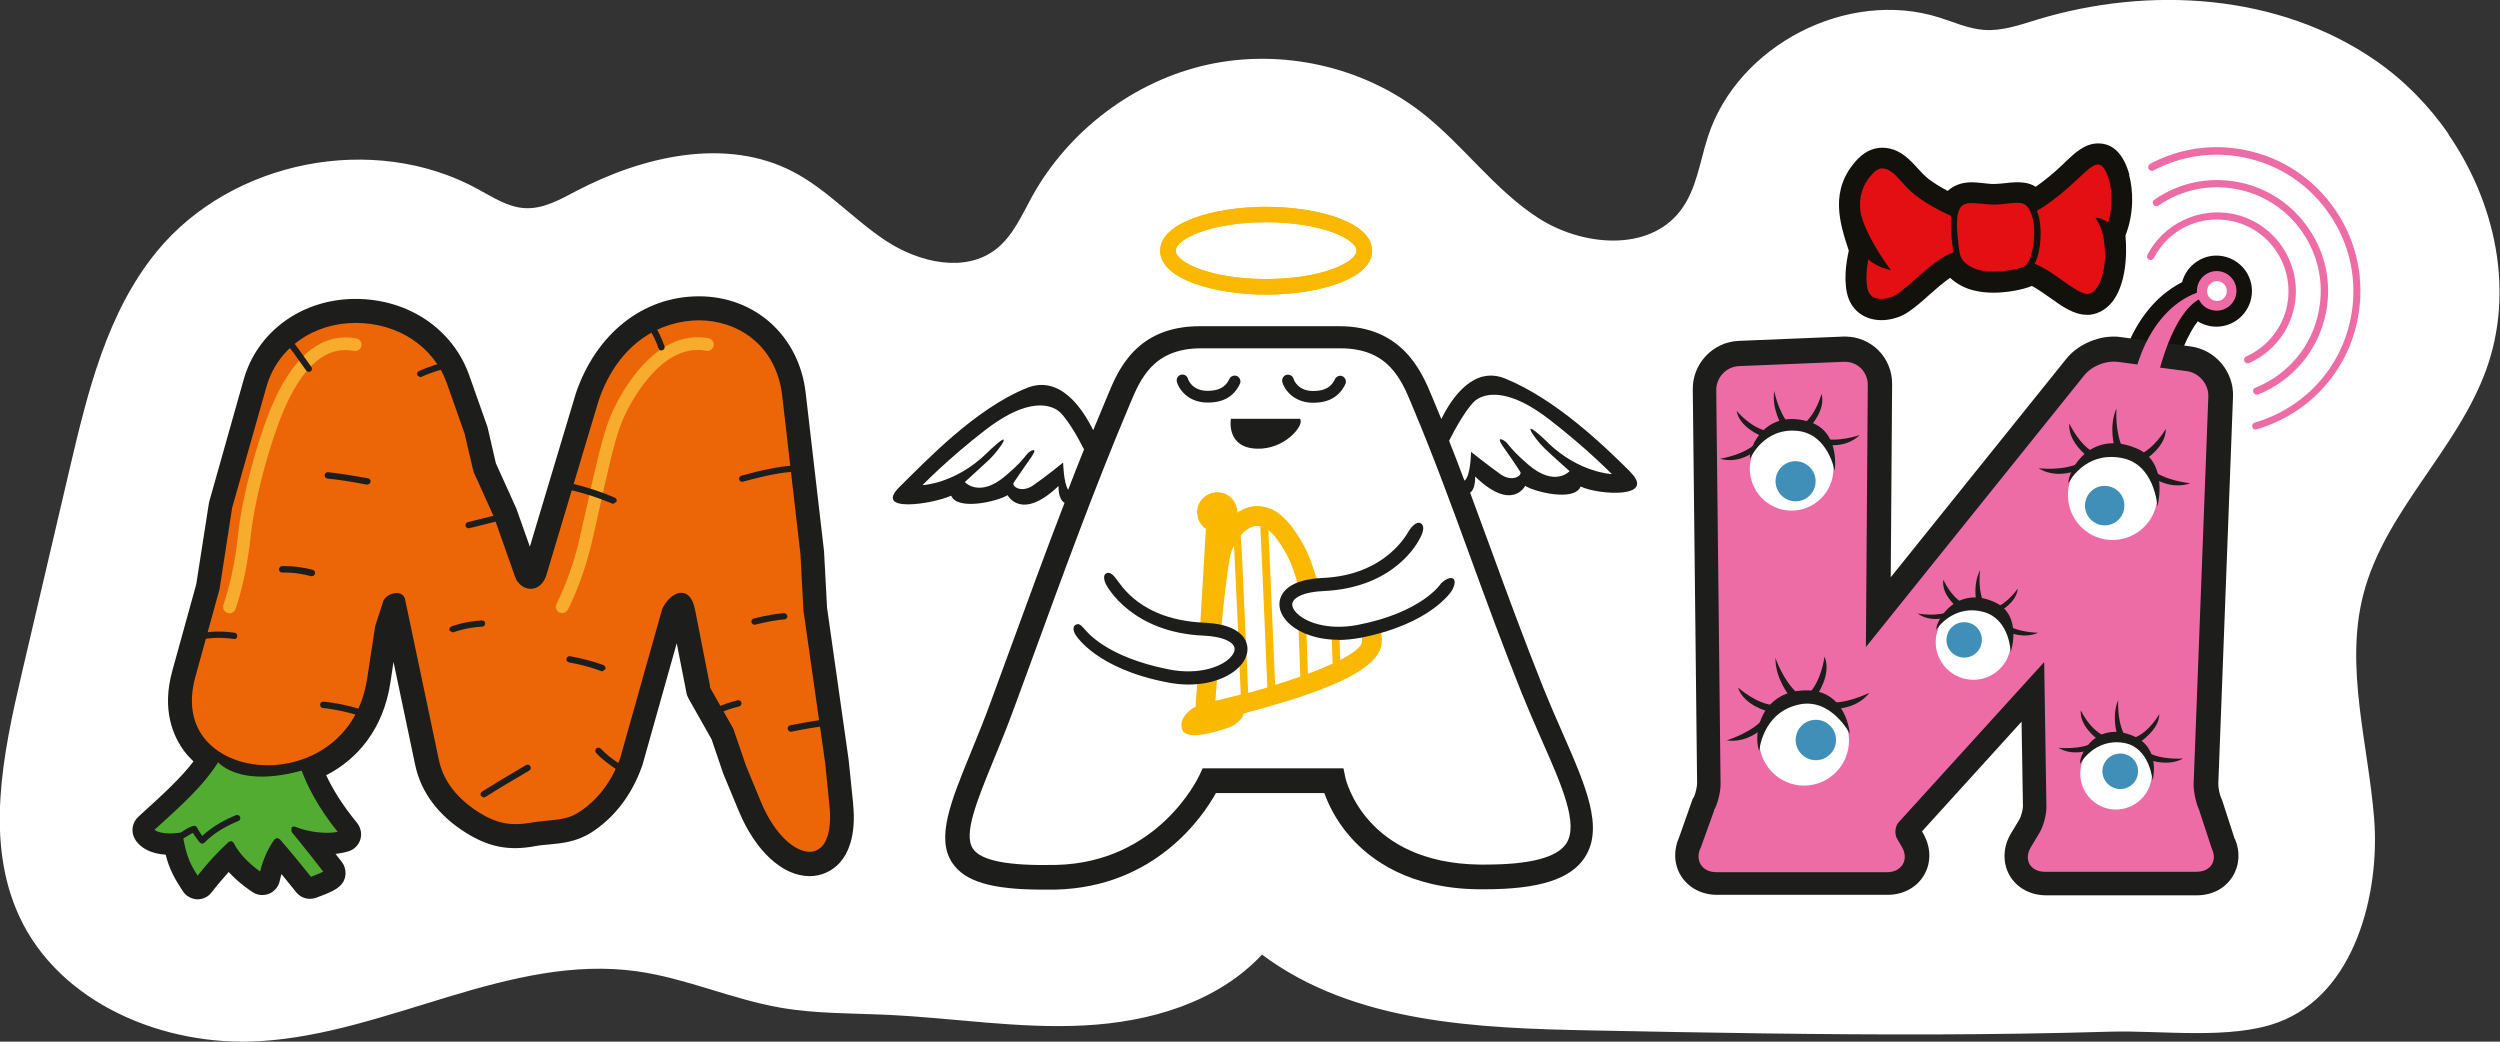
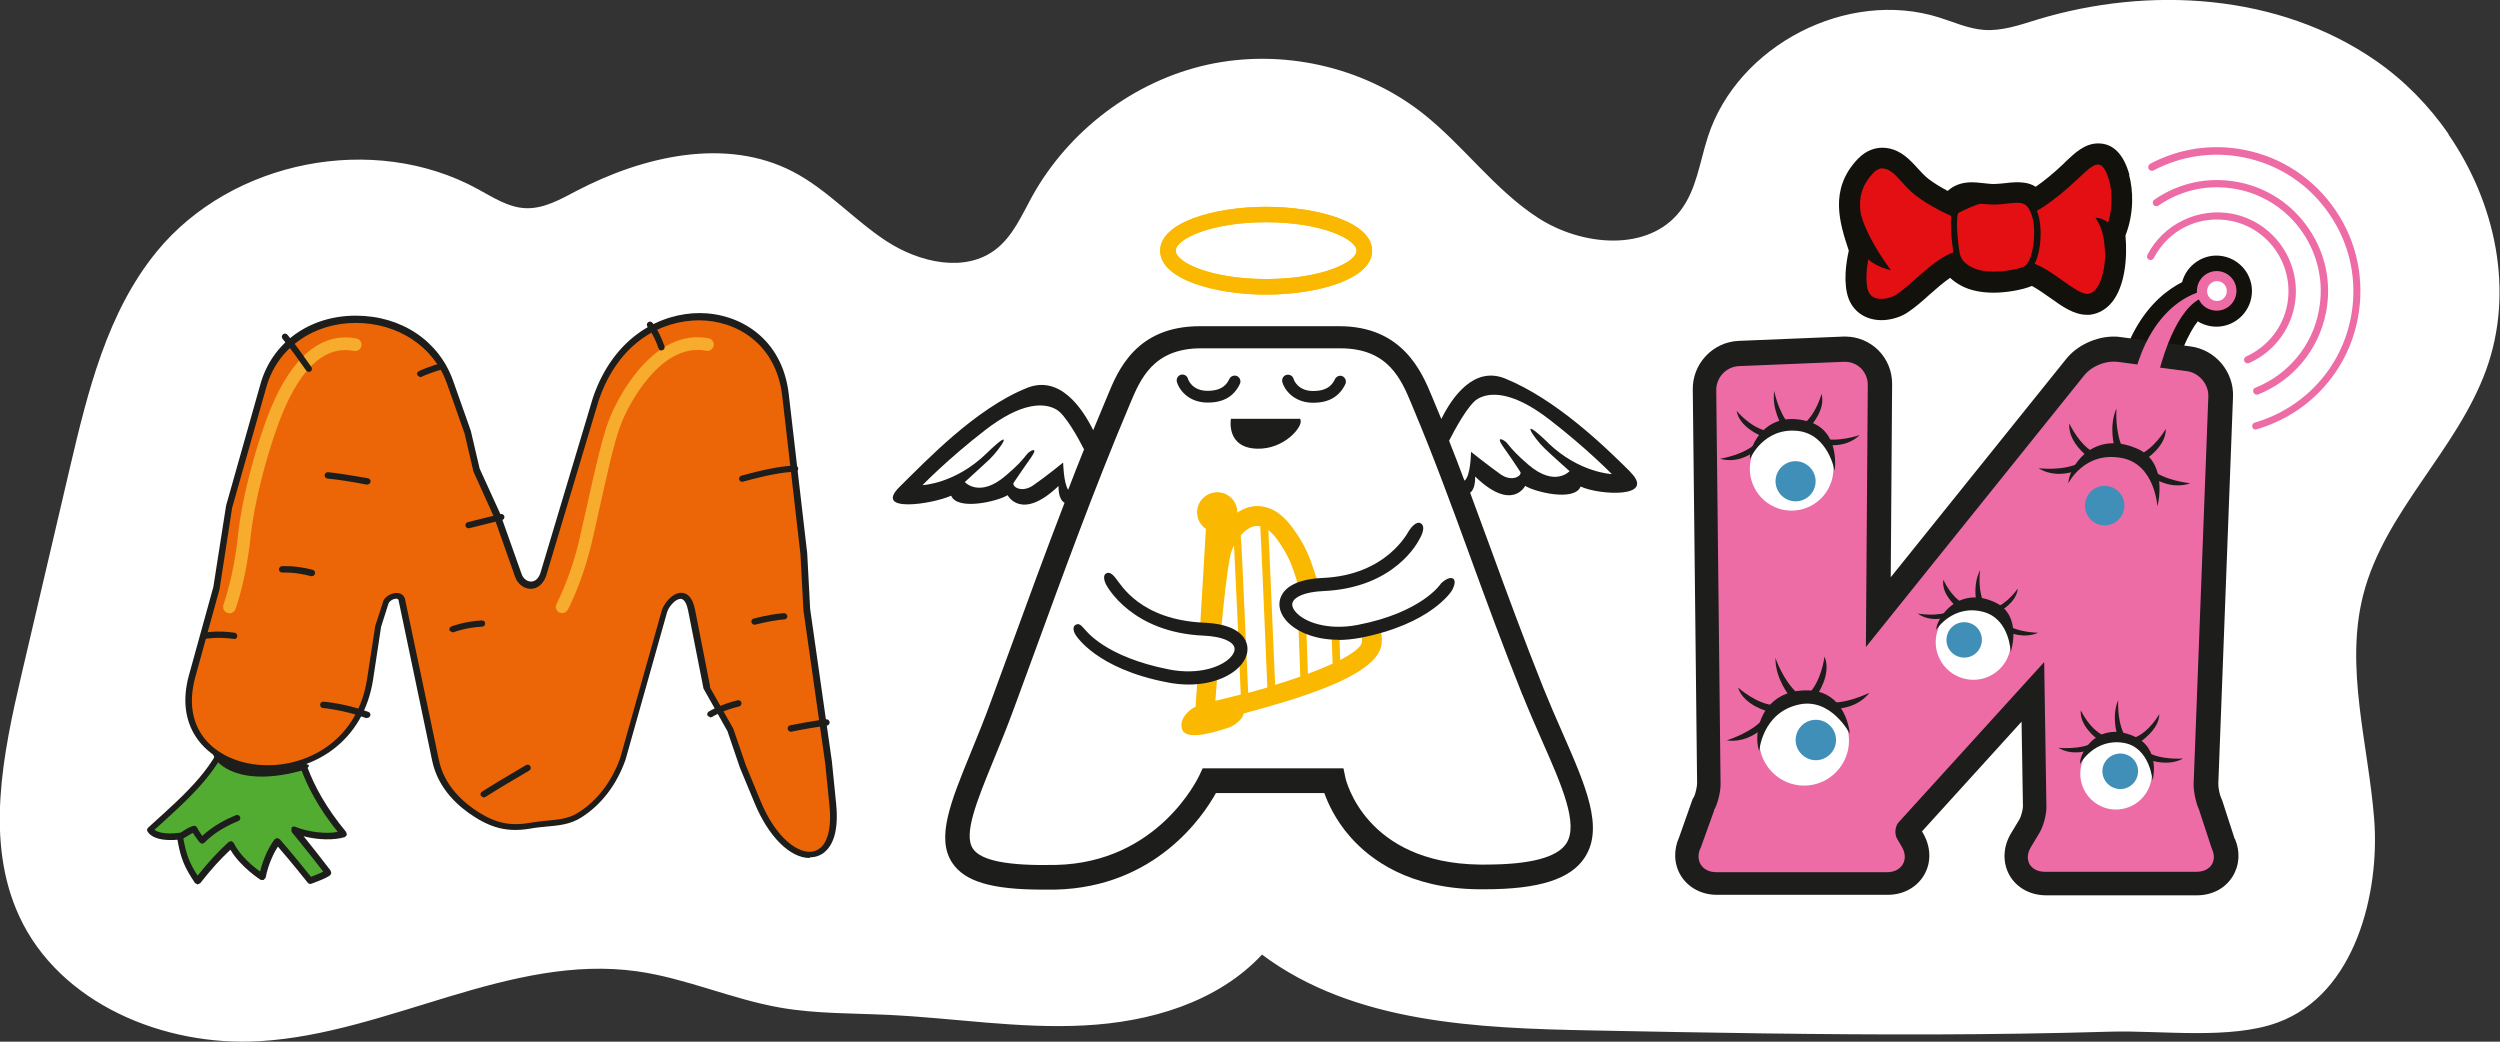
<svg xmlns="http://www.w3.org/2000/svg" width="444" height="185" viewBox="0 0 444 185" fill="none">
  <rect x="0" y="0" width="444" height="185" fill="#333333" stroke="none" />
  <g clip-path="url(#clip0_1174_3616)">
    <path d="M434.896 23.843C431.371 18.749 426.988 14.269 421.93 10.771C404.734 -1.135 381.745 -2.577 361.76 3.498C358.664 4.45 355.537 5.554 352.319 5.309C349.56 5.094 347.016 3.928 344.38 3.1C328.103 -2.025 308.639 8.009 303.336 24.241C301.865 28.752 301.313 33.723 298.401 37.467C292.73 44.831 280.899 43.727 273.113 38.663C265.327 33.6 259.81 25.684 252.484 19.976C241.909 11.753 227.594 8.623 214.505 11.476C201.417 14.361 189.8 23.168 183.301 34.889C181.462 38.234 179.899 41.916 176.895 44.248C171.439 48.513 163.316 46.642 157.492 42.867C151.699 39.093 146.978 33.693 140.848 30.501C128.955 24.303 114.241 27.709 102.379 33.907C99.528 35.411 96.555 37.099 93.367 36.976C90.241 36.853 87.513 35.012 84.784 33.539C66.362 23.505 41.166 28.445 27.863 44.647C19.035 55.417 15.602 69.502 12.414 83.065C9.563 95.308 6.682 107.521 3.831 119.764C0.521 133.971 -2.697 149.436 3.402 162.692C10.544 178.219 29.15 185.952 46.193 184.908C68.999 183.527 90.547 169.32 113.199 172.512C121.843 173.739 129.966 177.452 138.579 178.955C144.894 180.06 151.361 179.937 157.798 180.244C169.416 180.797 180.972 182.73 192.558 182.116C204.145 181.533 216.222 178.035 224.13 169.535C240.468 181.748 262.354 182.607 282.738 183.006C303.06 183.405 323.352 183.773 343.675 183.712C354.096 183.681 364.518 183.527 374.94 183.221C383.829 182.975 396.09 184.694 404.52 181.594C418.375 176.531 422.666 158.458 421.654 145.478C420.612 132.13 416.382 118.567 419.723 105.588C423.524 90.828 436.367 79.966 441.548 65.666C446.575 51.766 443.264 36.055 434.804 23.812L434.896 23.843Z" fill="white" />
-     <path d="M151.514 142.686L150.717 134.922L146.886 107.95L146.365 98.254V98.039L143.085 69.747C141.92 59.683 134.134 52.625 124.142 52.625C114.149 52.625 105.873 59.314 102.286 69.809L94.102 97.088L91.711 90.337L91.589 90.061L88.064 82.267L86.623 76.007L86.5 75.608L83.343 66.679C80.431 58.425 72.492 53.085 63.143 53.085C53.794 53.085 45.702 58.731 43.25 67.507L37.181 89.017L37.089 89.447L34.851 103.777L30.59 119.181C28.69 126.116 30.744 130.78 32.797 133.511C33.257 134.124 33.809 134.677 34.361 135.229C32.031 138.267 28.997 141.029 25.012 144.649L24.552 145.079C23.448 146.092 23.203 147.749 23.97 149.037C24.95 150.664 26.851 151.615 29.426 151.799C30.069 154.346 30.958 155.972 32.491 158.304C33.043 159.133 33.962 159.654 34.974 159.716H35.096C36.047 159.716 36.966 159.286 37.548 158.519C38.744 156.985 39.694 155.911 40.614 154.867C42.545 156.954 44.599 158.274 44.936 158.488C45.825 159.041 46.898 159.102 47.848 158.703C48.798 158.274 49.472 157.445 49.687 156.432C49.779 156.003 49.871 155.604 49.993 155.236C51.403 156.985 52.599 158.427 52.599 158.458C53.457 159.532 54.867 159.9 56.154 159.44C59.097 158.335 61.243 157.568 61.365 155.174C61.396 154.407 61.151 153.64 60.691 153.057C60.323 152.597 59.955 152.106 59.588 151.646C60.446 151.553 61.212 151.4 61.917 151.185C62.929 150.878 63.695 150.081 64.001 149.068C64.308 148.055 64.063 146.981 63.419 146.153C60.844 143.023 59.128 140.231 57.932 137.684C63.511 134.83 68.078 129.46 69.335 121.237L69.887 117.555L73.749 135.904C74.76 140.691 77.856 144.833 82.7 147.871C86.807 150.449 90.393 151.155 95.083 150.265C95.849 150.111 96.646 150.05 97.413 149.989C99.712 149.774 102.317 149.528 104.892 147.933C109.03 145.324 112.187 141.243 113.996 136.15L114.088 135.904L120.187 114.241L121.904 122.986C121.965 123.385 122.118 123.753 122.302 124.09L126.379 131.301L128.464 137.438L128.555 137.653L131.192 144.005C134.165 151.155 138.977 155.604 143.79 155.604C145.843 155.604 147.744 154.745 149.123 153.241C150.533 151.676 152.097 148.577 151.514 142.808" fill="#1D1D1B" />
    <path d="M41.195 129.123C38.559 136.794 33.839 140.937 26.666 147.411C27.34 148.547 29.609 148.884 31.938 148.516C32.613 152.444 33.287 153.855 35.095 156.525C37.333 153.732 38.682 152.198 41.042 149.989C42.667 153.334 46.59 155.758 46.59 155.758C47.356 151.861 49.257 149.437 49.257 149.437C51.648 152.137 55.05 156.433 55.05 156.433C58.575 155.144 58.207 154.929 58.207 154.929C55.265 151.124 52.2 147.381 52.2 147.381C54.989 148.516 58.698 148.854 60.997 148.117C53.303 138.85 52.598 131.915 51.74 126.791C46.314 127.62 41.134 129.123 41.134 129.123" fill="#53AC32" />
    <path d="M49.257 148.853L49.686 149.037C51.678 151.308 54.406 154.683 55.234 155.726C56.429 155.266 57.073 154.99 57.41 154.806C54.621 151.185 51.801 147.748 51.77 147.718V147.012C51.893 146.797 52.169 146.736 52.414 146.828C54.713 147.779 57.84 148.147 59.985 147.748C53.15 139.248 52.108 132.621 51.341 127.742L51.28 127.373C46.866 128.079 42.697 129.214 41.594 129.521C38.958 136.978 34.36 141.12 27.494 147.319L27.432 147.38C27.953 147.779 28.965 148.024 30.16 148.024C30.712 148.024 31.264 147.963 31.816 147.902C32.153 147.84 32.398 148.055 32.459 148.362C33.072 151.952 33.716 153.364 35.095 155.512C37.149 152.965 38.498 151.492 40.613 149.528L41.103 149.375L41.502 149.681C42.636 152.044 45.027 153.947 46.192 154.775C47.05 151.246 48.705 149.129 48.797 149.037L49.226 148.822L49.257 148.853ZM35.095 157.076L34.636 156.831C32.858 154.161 32.122 152.658 31.509 149.129C31.08 149.19 30.62 149.19 30.222 149.19C28.229 149.19 26.789 148.638 26.206 147.687C26.053 147.441 26.114 147.165 26.329 146.981L26.789 146.552C33.624 140.384 38.161 136.303 40.674 128.938L41.042 128.57C41.042 128.57 46.314 127.067 51.709 126.238C52.016 126.177 52.291 126.391 52.353 126.698L52.506 127.619C53.272 132.498 54.345 139.156 61.487 147.779L61.61 148.301L61.242 148.669C59.372 149.252 56.429 149.19 53.916 148.515C55.081 149.958 56.92 152.259 58.698 154.591L58.82 154.99C58.82 155.358 58.79 155.665 55.295 156.954C55.081 157.046 54.805 156.954 54.652 156.77C54.652 156.739 51.648 152.995 49.349 150.356C48.766 151.277 47.694 153.241 47.172 155.88L46.835 156.279H46.314C46.314 156.279 42.728 154.008 40.919 150.909C38.988 152.75 37.67 154.192 35.555 156.862L35.126 157.076" fill="#1D1D1B" />
    <path d="M105.811 70.882L96.431 102.12C95.45 104.881 92.783 104.329 92.048 102.273L88.277 91.595L84.599 83.463L83.067 76.835L79.909 67.906C74.668 53.024 51.219 52.809 46.774 68.489L40.674 89.999L38.406 104.513L34.084 120.132C28.505 140.292 62.254 143.238 65.717 120.623L67.158 111.233L68.445 107.244C68.66 105.986 71.081 105.157 71.357 106.538L77.335 135.075C78.254 139.463 81.35 142.655 84.66 144.71C87.572 146.551 90.362 147.38 94.408 146.613C97.32 146.061 100.293 146.429 102.929 144.772C106.148 142.747 108.906 139.463 110.562 134.83L117.98 108.471C118.715 106.415 121.872 103.746 122.761 108.349L125.489 122.188L129.719 129.675L131.926 136.119L134.562 142.47C139.467 154.345 149.092 155.297 147.866 143.023L147.099 135.413L143.237 108.257L142.716 98.407L140.969 83.34L139.436 70.115C137.383 52.349 112.677 50.63 105.78 70.821" fill="#EC6608" />
    <mask id="mask0_1174_3616" style="mask-type:luminance" maskUnits="userSpaceOnUse" x="33" y="56" width="115" height="96">
      <path d="M105.811 70.882L96.431 102.089C95.45 104.851 92.783 104.298 92.048 102.242L88.277 91.564L84.599 83.433L83.067 76.805L79.909 67.875C74.668 52.993 51.219 52.778 46.774 68.458L40.674 89.968L38.406 104.513L34.084 120.132C28.505 140.292 62.254 143.238 65.717 120.623L67.158 111.233L68.445 107.244C68.629 105.986 71.051 105.157 71.357 106.508L77.335 135.045C78.254 139.433 81.35 142.593 84.66 144.68C87.572 146.521 90.362 147.349 94.408 146.582C97.289 146.03 100.293 146.398 102.929 144.741C106.148 142.716 108.906 139.433 110.562 134.799L117.98 108.441C118.715 106.385 121.872 103.715 122.761 108.318L125.489 122.157L129.719 129.644L131.926 136.088L134.562 142.44C139.467 154.315 149.122 155.266 147.866 142.992L147.099 135.382L143.237 108.226L142.716 98.376L140.969 83.31L139.436 70.085C138.394 61.094 131.528 56.215 124.141 56.215C116.753 56.215 109.182 60.848 105.78 70.79" fill="white" />
    </mask>
    <g mask="url(#mask0_1174_3616)">
      <path d="M40.766 108.902L40.368 108.84C39.785 108.626 39.479 107.981 39.694 107.398C39.694 107.337 41.502 102.396 42.238 95.37C42.943 88.404 45.242 80.273 47.142 74.995C52.138 61.094 58.667 59.223 63.296 60.112C63.909 60.235 64.308 60.818 64.185 61.432C64.062 62.046 63.48 62.445 62.867 62.322C57.411 61.279 52.843 65.789 49.257 75.762C47.418 80.917 45.18 88.834 44.475 95.615C43.709 102.949 41.901 107.981 41.809 108.196C41.655 108.656 41.196 108.932 40.766 108.932" fill="#F8AC2D" />
      <path d="M99.834 108.901L99.313 108.779C98.761 108.472 98.547 107.797 98.853 107.244C98.853 107.183 101.305 102.611 102.838 96.044C103.298 94.05 103.788 91.841 104.309 89.57C105.535 84.046 106.792 78.308 108.018 74.964C109.735 70.208 116.264 58.24 125.858 60.081C126.471 60.204 126.869 60.787 126.747 61.401C126.624 62.015 126.042 62.414 125.429 62.291C117.429 60.757 111.574 71.742 110.133 75.731C108.969 78.953 107.742 84.599 106.516 90.061C106.026 92.332 105.505 94.572 105.045 96.566C103.42 103.409 100.938 108.104 100.846 108.288C100.631 108.656 100.263 108.871 99.865 108.871" fill="#F8AC2D" />
    </g>
    <path d="M126.043 122.004L130.242 129.43L132.48 135.966L135.085 142.287C137.66 148.516 141.308 151.277 143.791 151.277C144.649 151.277 145.384 150.94 145.998 150.296C147.193 148.976 147.653 146.429 147.316 143.115L146.549 135.505L142.687 108.38L142.166 98.499L138.917 70.269C137.844 61.033 130.733 56.89 124.173 56.89C117.613 56.89 109.92 60.634 106.333 71.097L96.984 102.304C96.463 103.746 95.452 104.575 94.256 104.575C93.061 104.575 91.957 103.746 91.498 102.488L87.727 91.81L84.08 83.74L82.516 77.02L79.39 68.152C77.091 61.585 70.715 57.351 63.175 57.351C55.634 57.351 49.289 61.8 47.327 68.673L41.228 90.184L38.99 104.636L34.668 120.316C33.534 124.489 34.055 128.172 36.17 130.964C38.53 134.063 42.76 135.904 47.542 135.904C55.175 135.904 63.573 131.148 65.198 120.562L66.638 111.172L67.957 107.122C68.11 106.078 69.397 105.311 70.439 105.311C71.206 105.311 71.788 105.741 71.941 106.447L77.949 134.984C78.899 139.586 82.332 142.563 84.999 144.251C88.218 146.276 90.762 146.736 94.379 146.092C95.299 145.938 96.218 145.846 97.107 145.754C99.099 145.57 101 145.417 102.716 144.312C106.057 142.195 108.602 138.881 110.134 134.677L117.552 108.349C118.012 107.03 119.453 105.281 120.985 105.281C121.843 105.281 122.947 105.802 123.437 108.257L126.135 122.004H126.043ZM143.791 152.382C140.296 152.382 136.495 148.577 134.043 142.686L131.407 136.334L129.2 129.859L124.939 122.28L122.211 108.441C122.058 107.674 121.69 106.355 120.863 106.355C120.004 106.355 118.87 107.613 118.502 108.625L111.084 134.953C109.491 139.433 106.762 142.962 103.207 145.202C101.276 146.429 99.161 146.613 97.107 146.797C96.249 146.89 95.36 146.951 94.501 147.104C90.639 147.81 87.758 147.288 84.325 145.11C81.444 143.299 77.796 140.108 76.754 135.106L70.776 106.569C70.776 106.569 70.715 106.324 70.378 106.324C69.796 106.324 69.06 106.815 68.968 107.275L67.681 111.326L66.271 120.623C64.554 131.885 55.604 136.917 47.511 136.917C42.392 136.917 37.825 134.892 35.25 131.516C32.89 128.417 32.308 124.397 33.565 119.887L37.886 104.268L40.155 89.785L46.255 68.213C48.339 60.818 54.99 56.062 63.175 56.062C71.359 56.062 77.98 60.603 80.463 67.599L83.62 76.529L85.183 83.218L88.831 91.227L92.632 101.936C92.908 102.734 93.582 103.286 94.318 103.286C95.053 103.286 95.636 102.734 95.973 101.783L105.322 70.576C109.123 59.529 117.583 55.602 124.234 55.602C131.315 55.602 138.947 60.051 140.082 69.993L143.361 98.254L143.882 108.134L147.745 135.229L148.511 142.87C148.879 146.552 148.327 149.344 146.886 150.909C146.089 151.799 145.047 152.259 143.852 152.259" fill="#1D1D1B" />
    <path d="M35.893 149.865L35.495 149.651C35.495 149.651 34.79 148.791 34.269 147.932C33.901 148.086 33.564 148.3 33.227 148.515C32.797 148.791 32.399 149.037 32.031 149.068C31.694 149.129 31.449 148.853 31.418 148.546C31.418 148.239 31.633 147.963 31.908 147.932C32.031 147.932 32.368 147.687 32.613 147.533C33.073 147.226 33.686 146.858 34.361 146.674C34.606 146.613 34.912 146.735 35.004 146.981C35.249 147.503 35.648 148.055 35.924 148.454C37.824 146.674 40.185 145.477 41.901 144.772C42.177 144.649 42.514 144.772 42.637 145.078C42.759 145.355 42.637 145.692 42.33 145.815C40.583 146.521 38.1 147.779 36.292 149.681L35.893 149.865Z" fill="#1D1D1B" />
    <path d="M41.625 113.473H41.533C38.529 113.044 36.414 113.473 36.383 113.473C36.077 113.535 35.77 113.351 35.709 113.044C35.648 112.737 35.832 112.461 36.138 112.369C36.23 112.369 38.437 111.908 41.656 112.369C41.962 112.399 42.177 112.706 42.146 113.013C42.115 113.289 41.87 113.504 41.594 113.504" fill="#1D1D1B" />
    <path d="M38.406 135.014C38.406 135.014 41.992 140.23 54.131 136.702C55.939 135.597 53.824 135.689 53.824 135.689C51.219 136.272 42.452 137.407 37.793 133.603C37.885 134.431 38.375 134.983 38.375 134.983" fill="#1D1D1B" />
    <path d="M65.198 127.527H65.014C61.243 126.116 57.412 125.747 57.381 125.747C57.075 125.747 56.829 125.44 56.86 125.134C56.86 124.827 57.136 124.581 57.473 124.612C57.626 124.612 61.489 124.98 65.412 126.422C65.719 126.514 65.872 126.852 65.749 127.128C65.657 127.374 65.443 127.496 65.228 127.496" fill="#1D1D1B" />
    <path d="M55.419 102.334H55.265C52.323 101.536 50.177 101.69 50.146 101.69C49.84 101.69 49.564 101.475 49.533 101.168C49.533 100.861 49.748 100.585 50.054 100.555C50.146 100.555 52.384 100.37 55.541 101.199C55.848 101.291 56.032 101.598 55.94 101.905C55.878 102.15 55.633 102.334 55.388 102.334" fill="#1D1D1B" />
    <path d="M65.259 86.071H65.167C62.531 85.58 60.201 85.181 58.178 84.997C57.871 84.967 57.626 84.691 57.657 84.384C57.688 84.077 57.933 83.831 58.27 83.862C60.324 84.077 62.684 84.476 65.351 84.936C65.657 84.997 65.872 85.273 65.81 85.58C65.749 85.856 65.535 86.041 65.259 86.041" fill="#1D1D1B" />
    <path d="M54.867 66.095L54.407 65.85C52.875 63.671 51.495 61.738 50.177 60.173C49.993 59.928 50.024 59.59 50.239 59.375C50.484 59.191 50.821 59.191 51.036 59.437C52.354 61.002 53.733 62.965 55.296 65.175C55.48 65.42 55.419 65.788 55.174 65.973L54.837 66.065" fill="#1D1D1B" />
    <path d="M80.371 112.338L79.85 112.001C79.727 111.725 79.85 111.387 80.156 111.264C80.248 111.234 82.333 110.375 85.582 110.19H85.612C85.919 110.19 86.164 110.436 86.164 110.712C86.164 111.019 85.95 111.295 85.643 111.295C82.608 111.449 80.616 112.277 80.585 112.277H80.371" fill="#1D1D1B" />
    <path d="M83.22 93.835C82.975 93.835 82.729 93.651 82.668 93.406C82.607 93.099 82.791 92.792 83.097 92.73C84.262 92.454 86.683 91.841 88.89 91.288C89.197 91.227 89.504 91.411 89.565 91.687C89.657 91.994 89.442 92.301 89.166 92.362C86.959 92.915 84.538 93.528 83.373 93.804H83.25" fill="#1D1D1B" />
    <path d="M126.164 127.404L125.705 127.159C125.521 126.882 125.613 126.545 125.858 126.391C125.95 126.33 127.85 125.133 131.007 124.366C131.314 124.305 131.62 124.489 131.682 124.796C131.743 125.103 131.559 125.41 131.253 125.471C128.279 126.177 126.471 127.312 126.44 127.343L126.134 127.435" fill="#1D1D1B" />
    <path d="M140.448 129.951C140.203 129.951 139.958 129.767 139.897 129.491C139.835 129.184 140.019 128.878 140.326 128.816C141.858 128.509 144.31 128.049 146.701 127.742C147.008 127.711 147.284 127.926 147.345 128.233C147.376 128.54 147.161 128.816 146.855 128.878C144.494 129.184 141.981 129.645 140.571 129.951H140.448Z" fill="#1D1D1B" />
    <path d="M134.011 110.957C133.766 110.957 133.52 110.773 133.459 110.527C133.367 110.22 133.582 109.914 133.858 109.852C136.034 109.3 137.781 108.993 139.222 108.901C139.498 108.87 139.804 109.116 139.835 109.423C139.835 109.73 139.62 110.006 139.314 110.006C137.965 110.098 136.279 110.405 134.164 110.926H134.011" fill="#1D1D1B" />
    <path d="M131.835 85.581C131.59 85.581 131.375 85.427 131.284 85.182C131.192 84.875 131.375 84.568 131.682 84.476C134.594 83.678 138.609 82.696 141.215 82.696C141.521 82.696 141.767 82.942 141.767 83.249C141.767 83.555 141.521 83.801 141.215 83.801C139.253 83.801 136.035 84.415 131.958 85.55H131.805" fill="#1D1D1B" />
    <path d="M85.888 141.643L85.428 141.366C85.244 141.09 85.336 140.753 85.612 140.599L86.041 140.323C87.481 139.402 88.983 138.482 93.428 135.874C93.704 135.72 94.041 135.812 94.194 136.089C94.348 136.365 94.256 136.702 93.98 136.856C89.566 139.433 88.064 140.384 86.623 141.274L86.194 141.55L85.888 141.643Z" fill="#1D1D1B" />
    <path d="M74.606 66.985L74.116 66.648C73.993 66.372 74.116 66.034 74.392 65.911C76.2 65.052 78.346 64.5 78.438 64.469C78.744 64.377 79.051 64.561 79.112 64.868C79.174 65.175 79.02 65.482 78.714 65.543C78.714 65.543 76.568 66.126 74.852 66.924L74.606 66.985Z" fill="#1D1D1B" />
-     <path d="M111.605 137.868L111.329 137.807C111.329 137.807 107.681 135.72 105.873 133.726C105.658 133.48 105.689 133.143 105.904 132.928C106.149 132.713 106.486 132.744 106.701 132.959C108.386 134.83 111.85 136.794 111.881 136.825C112.157 136.978 112.249 137.316 112.095 137.592L111.605 137.868Z" fill="#1D1D1B" />
-     <path d="M107.007 119.211H106.792C105.076 118.506 102.685 117.923 101.06 117.646C100.754 117.585 100.539 117.309 100.6 117.002C100.662 116.695 100.968 116.48 101.244 116.542C102.93 116.849 105.382 117.432 107.191 118.137C107.466 118.26 107.62 118.567 107.497 118.874L106.976 119.242" fill="#1D1D1B" />
-     <path d="M108.969 89.508L108.755 89.447C103.666 87.268 99.283 86.624 99.222 86.593C98.915 86.563 98.701 86.256 98.731 85.949C98.762 85.642 99.069 85.427 99.375 85.458C99.559 85.458 103.942 86.133 109.184 88.373C109.46 88.496 109.613 88.833 109.49 89.109L108.969 89.447" fill="#1D1D1B" />
    <path d="M117.491 62.261C117.246 62.261 117.031 62.107 116.97 61.892C116.081 59.346 115.039 58.087 115.008 58.057C114.824 57.811 114.824 57.474 115.069 57.259C115.315 57.044 115.652 57.075 115.866 57.32C115.928 57.382 117.062 58.732 118.012 61.493C118.104 61.8 117.951 62.107 117.675 62.199H117.491" fill="#1D1D1B" />
    <path d="M378.188 31.053C377.146 27.34 375.276 25.469 372.64 25.469C370.249 25.469 368.471 27.187 366.908 28.66L366.417 29.151C364.67 30.808 363.076 32.097 361.544 33.171C360.961 32.803 360.256 32.526 359.398 32.434C358.448 32.312 357.344 32.373 356.118 32.526C355.536 32.588 354.953 32.649 354.156 32.68C353.513 32.68 352.869 32.588 352.225 32.526C351.796 32.496 351.367 32.434 350.969 32.404C350.693 32.404 350.417 32.373 350.172 32.373C348.394 32.373 346.984 32.925 345.911 33.907C344.654 33.232 343.459 32.526 342.478 31.759C341.834 31.268 341.16 30.532 340.516 29.826C340.179 29.427 339.811 29.059 339.474 28.721C337.849 27.064 336.133 26.236 334.324 26.236C333.19 26.236 331.535 26.573 329.941 28.23C324.761 33.662 326.753 39.676 328.347 44.524C327.857 46.611 327.305 50.446 328.347 53.116C329.267 55.448 331.443 56.859 334.14 56.859C335.734 56.859 337.543 56.338 338.8 55.479C340.118 54.62 341.436 53.453 342.692 52.318C343.827 51.306 345.145 50.17 346.34 49.342C346.892 49.863 347.566 50.354 348.455 50.815C349.957 51.582 351.857 51.981 354.064 51.981C356.271 51.981 359.091 51.52 360.869 50.784C361.942 51.367 363.076 52.165 364.118 52.901C366.295 54.466 368.348 55.908 370.647 55.908H371.107C372.18 55.785 373.743 55.325 375.092 53.668C377.391 50.815 377.851 45.813 377.483 41.824C379.046 37.835 378.862 33.723 378.127 31.084" fill="#12110C" />
    <path d="M332.271 30.348C328.164 34.644 330.034 39.308 331.689 44.371C331.106 46.151 330.585 49.956 331.321 51.889C332.302 54.405 335.704 53.73 337.084 52.809C340.639 50.447 344.839 45.138 348.915 44.985C350.632 42.745 352.655 40.719 350.295 39.124C346.831 38.05 343.183 36.209 340.578 34.214C339.321 33.263 338.248 31.913 337.237 30.87C335.796 29.366 333.988 28.538 332.24 30.348" fill="#E30F13" />
    <path d="M334.356 29.887C333.774 29.887 333.222 30.163 332.671 30.747C329.023 34.551 330.372 38.602 331.904 43.297L332.241 44.371L332.18 44.555C331.598 46.396 331.138 50.017 331.812 51.704C332.18 52.625 332.946 53.085 334.142 53.085C335.153 53.085 336.196 52.717 336.747 52.349C337.851 51.612 339.016 50.6 340.242 49.495C342.939 47.132 345.698 44.678 348.579 44.463L349.008 43.941C349.989 42.714 350.909 41.548 350.756 40.688C350.694 40.32 350.449 40.013 350.02 39.676C346.495 38.571 342.847 36.699 340.211 34.705C339.292 33.999 338.495 33.14 337.759 32.312C337.422 31.974 337.115 31.606 336.809 31.299C335.92 30.378 335.092 29.918 334.326 29.918M334.142 54.221C332.487 54.221 331.291 53.484 330.77 52.103C329.943 50.017 330.525 46.15 331.077 44.401L330.831 43.665C329.238 38.847 327.736 34.275 331.843 29.979C333.498 28.23 335.583 28.384 337.636 30.501C337.943 30.839 338.28 31.176 338.617 31.544C339.353 32.342 340.088 33.171 340.916 33.815C343.46 35.748 347.016 37.559 350.449 38.633L350.602 38.694C351.369 39.185 351.798 39.799 351.89 40.504C352.104 41.855 351.031 43.205 349.928 44.647C349.744 44.892 349.529 45.138 349.346 45.383L349.192 45.598H348.916C346.342 45.69 343.644 48.084 341.008 50.385C339.751 51.49 338.556 52.564 337.391 53.331C336.533 53.883 335.276 54.251 334.173 54.251" fill="#12110C" />
    <path d="M356.67 39.185C361.237 37.59 364.731 35.012 368.563 31.422C370.892 29.243 373.528 26.113 375.184 31.882C375.827 34.122 375.919 37.897 374.356 41.272C375 46.519 373.896 52.41 370.923 52.687C367.95 52.963 362.984 46.335 357.957 46.734C352.93 47.163 355.168 41.456 356.7 39.154" fill="#E30F13" />
    <path d="M358.387 46.211C361.238 46.211 363.966 48.145 366.357 49.863C368.043 51.06 369.637 52.195 370.71 52.195H370.832C371.353 52.134 371.844 51.858 372.242 51.336C373.652 49.617 374.265 45.506 373.744 41.394V41.24L373.805 41.087C375.338 37.773 375.185 34.152 374.602 32.096C374.051 30.194 373.407 29.212 372.61 29.212C371.69 29.212 370.495 30.378 369.422 31.391L368.901 31.881C364.548 35.963 361.085 38.233 357.008 39.706C355.996 41.333 354.893 44.156 355.598 45.475C355.935 46.089 356.64 46.334 357.866 46.242H358.387M370.71 53.3C369.269 53.3 367.614 52.134 365.683 50.753C363.292 49.065 360.594 47.101 357.958 47.347C355.874 47.531 354.985 46.672 354.586 45.966C353.452 43.818 355.353 40.105 356.15 38.878L356.272 38.724L356.456 38.663C360.472 37.251 363.843 35.042 368.165 31.022L368.686 30.531C369.943 29.304 371.261 28.046 372.641 28.046C374.02 28.046 375.001 29.273 375.706 31.759C376.35 33.999 376.503 37.834 374.909 41.394C375.338 45.076 374.94 49.771 373.131 52.011C372.518 52.778 371.782 53.208 370.924 53.3H370.679" fill="#12110C" />
-     <path d="M347.229 43.205C347.045 41.548 346.892 39.369 347.107 38.172C347.505 36.055 348.578 35.38 350.754 35.564C351.858 35.656 353.176 35.871 354.371 35.84C356.118 35.81 357.712 35.411 358.938 35.564C360.195 35.748 360.747 36.546 361.237 37.651C362.371 40.29 361.942 46.243 360.073 47.716C359.398 48.268 353.39 49.772 349.988 48.022C347.505 46.734 347.536 45.445 347.29 43.236" fill="#E30F13" />
+     <path d="M347.229 43.205C347.045 41.548 346.892 39.369 347.107 38.172C351.858 35.656 353.176 35.871 354.371 35.84C356.118 35.81 357.712 35.411 358.938 35.564C360.195 35.748 360.747 36.546 361.237 37.651C362.371 40.29 361.942 46.243 360.073 47.716C359.398 48.268 353.39 49.772 349.988 48.022C347.505 46.734 347.536 45.445 347.29 43.236" fill="#E30F13" />
    <path d="M350.172 36.055C348.64 36.055 347.965 36.638 347.659 38.234C347.505 39.154 347.536 40.934 347.781 43.113L347.843 43.573C348.057 45.445 348.149 46.396 350.203 47.47C351.184 47.992 352.502 48.237 354.096 48.237C356.824 48.237 359.337 47.501 359.674 47.225C361.207 45.997 361.82 40.443 360.686 37.804C360.257 36.792 359.828 36.209 358.847 36.055C358.173 35.963 357.376 36.055 356.517 36.147C355.843 36.239 355.138 36.301 354.372 36.331H354.157C353.391 36.331 352.594 36.239 351.858 36.178C351.46 36.147 351.092 36.086 350.724 36.086H350.203M354.126 49.373C352.349 49.373 350.847 49.066 349.712 48.483C347.138 47.163 346.984 45.721 346.77 43.696L346.709 43.266C346.555 41.916 346.341 39.431 346.586 38.05C347.015 35.687 348.302 34.766 350.816 34.951C351.184 34.951 351.582 35.012 351.981 35.073C352.716 35.165 353.452 35.227 354.157 35.227H354.341C355.046 35.227 355.72 35.135 356.364 35.073C357.314 34.951 358.234 34.889 359 34.981C360.563 35.196 361.238 36.27 361.728 37.375C362.985 40.29 362.494 46.427 360.41 48.114C359.766 48.605 356.885 49.342 354.126 49.342" fill="#12110C" />
    <path d="M330.402 37.65C330.402 37.65 330.923 41.302 335.827 47.991C333.804 47.531 331.965 46.488 331.352 45.536C331.566 44.677 330.095 39.123 330.402 37.65Z" fill="#12110C" />
    <path d="M373.898 45.475C373.744 43.082 373.683 40.842 372.15 38.694C373.714 38.571 375.277 40.289 375.277 40.289C374.94 41.118 373.898 45.506 373.898 45.506" fill="#12110C" />
    <path d="M399.186 64.531C398.94 64.531 398.695 64.377 398.603 64.162C398.45 63.825 398.603 63.456 398.94 63.303C402.711 61.585 405.439 58.179 406.205 54.128C407.523 47.224 403.017 40.535 396.151 39.215C390.572 38.141 385.116 40.811 382.511 45.843C382.357 46.15 381.959 46.273 381.652 46.12C381.346 45.966 381.223 45.567 381.377 45.26C384.197 39.798 390.388 36.822 396.427 37.957C403.998 39.43 408.964 46.795 407.492 54.374C406.634 58.823 403.63 62.597 399.461 64.469L399.186 64.531ZM400.81 70.085C400.565 70.085 400.32 69.931 400.197 69.686C400.074 69.348 400.197 68.98 400.565 68.857C406.42 66.494 410.65 61.401 411.814 55.233C412.765 50.385 411.753 45.444 408.994 41.363C406.236 37.282 402.067 34.521 397.254 33.6C392.35 32.649 387.415 33.692 383.338 36.515C383.032 36.73 382.633 36.638 382.449 36.362C382.235 36.055 382.327 35.656 382.603 35.472C386.986 32.434 392.289 31.329 397.5 32.342C402.649 33.324 407.125 36.3 410.067 40.658C413.04 45.045 414.113 50.293 413.102 55.478C411.814 62.076 407.339 67.538 401.055 70.054L400.81 70.115M400.626 76.314C400.35 76.314 400.074 76.129 400.013 75.853C399.921 75.516 400.105 75.147 400.442 75.055C409.24 72.478 415.799 65.328 417.516 56.368C418.742 49.986 417.424 43.511 413.776 38.141C410.159 32.772 404.672 29.151 398.327 27.923C392.871 26.88 387.384 27.678 382.48 30.255C382.173 30.439 381.775 30.317 381.591 29.979C381.438 29.672 381.56 29.273 381.867 29.089C387.017 26.358 392.81 25.499 398.542 26.604C405.224 27.893 410.987 31.728 414.818 37.374C418.65 43.02 420.029 49.863 418.742 56.583C416.933 66.034 410.037 73.552 400.749 76.252H400.565" fill="#ED6CA5" />
    <path d="M390.512 53.178C390.972 54.16 391.86 54.896 393.025 55.111C394.926 55.479 396.765 54.221 397.133 52.318C397.5 50.416 396.244 48.575 394.343 48.207C392.443 47.838 390.604 49.096 390.236 50.999C390.175 51.337 390.144 51.674 390.175 51.981C388.09 52.748 384.443 54.742 381.623 59.928C380.734 61.524 379.937 63.457 379.293 65.758L383.155 67.047C383.584 65.329 384.228 63.089 385.086 60.91C386.374 57.688 388.152 54.528 390.512 53.178Z" fill="#FAE900" />
    <path d="M392.993 51.889V51.981C392.993 51.981 393.238 52.318 393.514 52.38C393.851 52.38 394.25 52.196 394.342 51.827C394.403 51.459 394.158 51.091 393.79 51.03C393.361 50.999 393.054 51.214 392.962 51.582V51.919M383.123 69.901C382.816 69.901 382.54 69.84 382.234 69.748L378.372 68.459C376.931 67.999 376.134 66.464 376.563 65.022C377.238 62.69 378.096 60.511 379.138 58.609C381.774 53.791 385.115 51.337 387.537 50.109C388.364 46.979 391.522 44.862 394.832 45.506C398.265 46.181 400.503 49.495 399.828 52.901C399.185 56.246 395.905 58.578 392.441 57.903C391.675 57.75 390.97 57.474 390.326 57.075C389.56 58.026 388.64 59.56 387.659 61.984C386.985 63.672 386.372 65.666 385.851 67.753C385.667 68.52 385.146 69.165 384.472 69.533C384.042 69.778 383.583 69.87 383.123 69.87" fill="#12110C" />
    <path d="M396.886 149.006L394.649 142.102L394.495 141.765C394.219 141.212 393.944 139.77 393.974 139.187L396.58 70.545C396.794 66.065 393.484 62.106 389.039 61.523C387.108 61.278 378.587 60.143 376.656 59.867C376.257 59.805 375.859 59.774 375.429 59.774C372.211 59.774 368.901 61.339 366.969 63.733L335.796 102.519L336.041 68.151C336.041 65.911 335.183 63.825 333.62 62.229C332.056 60.664 329.941 59.774 327.734 59.774H327.397L308.761 60.541C304.163 60.756 300.546 64.623 300.638 69.225L301.404 139.034V139.157C301.404 139.709 301.097 141.059 300.852 141.519L300.607 141.918L298.247 148.608C297.205 150.878 297.266 153.394 298.461 155.42C299.749 157.598 302.17 158.918 304.898 158.918H335.275C338.034 158.918 340.455 157.598 341.742 155.358C343.03 153.149 342.938 150.387 341.528 147.963L341.344 147.656L359.03 128.171L359.276 143.238C359.276 143.759 358.938 145.017 358.693 145.447L357.161 147.994C355.72 150.387 355.628 153.149 356.854 155.389C358.111 157.629 360.502 158.979 363.322 159.01H390.143C392.84 159.01 395.17 157.813 396.488 155.696C397.744 153.701 397.898 151.277 396.917 148.945" fill="#1D1D1B" />
    <path d="M390.512 53.178C390.972 54.16 391.86 54.896 393.025 55.111C394.926 55.479 396.765 54.221 397.133 52.318C397.5 50.416 396.244 48.575 394.343 48.207C392.443 47.838 390.604 49.096 390.236 50.999C390.175 51.337 390.144 51.674 390.175 51.981C388.09 52.748 384.443 54.742 381.623 59.928C380.734 61.524 379.937 63.457 379.293 65.758L383.155 67.047C383.584 65.329 384.228 63.089 385.086 60.91C386.374 57.688 388.152 54.528 390.512 53.178Z" fill="#ED6CA5" />
    <path d="M379.506 64.715L376.042 64.254C375.828 64.254 375.613 64.224 375.368 64.224C373.467 64.224 371.352 65.206 370.218 66.586L331.382 114.915L331.719 68.335C331.719 67.231 331.29 66.218 330.554 65.451C329.788 64.684 328.776 64.254 327.673 64.254H327.489L308.852 65.021C306.553 65.114 304.745 67.077 304.806 69.379L305.572 139.218C305.603 140.537 305.082 142.685 304.469 143.79L304.408 143.882V144.005L302.078 150.479C301.526 151.523 301.526 152.627 302.017 153.486C302.538 154.376 303.549 154.898 304.806 154.898H335.183C336.409 154.898 337.42 154.376 337.941 153.486C338.462 152.596 338.401 151.461 337.757 150.387L336.899 148.914C336.439 148.116 336.562 146.736 337.206 146.03L363.046 117.585L363.444 143.422C363.444 144.71 362.892 146.797 362.218 147.902L360.685 150.449C359.827 151.891 360.164 152.934 360.44 153.456C360.747 153.977 361.482 154.837 363.23 154.837H390.02C391.736 154.837 392.503 154.039 392.809 153.548C393.085 153.087 393.483 152.106 392.809 150.694L390.602 143.974V143.882L390.541 143.79C389.989 142.593 389.529 140.415 389.591 139.126L392.196 70.514C392.319 68.274 390.602 66.218 388.365 65.911L383.46 65.267L379.414 64.715H379.506Z" fill="#ED6CA5" />
    <path d="M395.446 52.042C395.262 52.993 394.343 53.607 393.392 53.423C392.442 53.239 391.829 52.318 392.013 51.367C392.197 50.416 393.117 49.771 394.067 49.955C395.017 50.139 395.63 51.06 395.446 52.011" fill="white" />
    <path d="M328.379 131.546C328.379 135.934 324.792 139.525 320.409 139.525C316.026 139.525 312.439 135.934 312.439 131.546C312.439 127.159 315.995 123.568 320.409 123.568C324.823 123.568 328.379 127.128 328.379 131.546Z" fill="white" />
    <path d="M326.079 131.424C326.079 133.419 324.454 135.014 322.493 135.014C320.531 135.014 318.906 133.388 318.906 131.424C318.906 129.46 320.5 127.834 322.493 127.834C324.485 127.834 326.079 129.46 326.079 131.424Z" fill="#408FB9" />
    <path d="M312.438 133.418C312.438 133.418 312.929 126.576 319.458 125.133C325.22 123.845 328.531 130.319 328.531 130.319C328.531 130.319 327.979 122.893 321.297 122.617C312.959 122.31 311.212 130.043 312.438 133.418Z" fill="#1D1D1B" />
    <path d="M312.716 129.613C312.716 129.613 310.172 132.007 306.646 131.485C306.646 131.485 311.428 130.074 313.482 127.281L312.716 129.613Z" fill="#1D1D1B" />
    <path d="M326.325 125.84C326.325 125.84 329.82 125.84 332.027 123.017C332.027 123.017 327.582 125.287 324.18 124.674L326.325 125.84Z" fill="#1D1D1B" />
    <path d="M314.218 126.422C314.218 126.422 309.681 125.348 308.67 122.096C308.67 122.096 311.98 125.164 315.444 125.287L314.218 126.422Z" fill="#1D1D1B" />
    <path d="M322.647 123.508C322.647 123.508 325.375 119.733 324.027 116.604C324.027 116.604 323.536 121.084 320.992 123.446H322.647V123.508Z" fill="#1D1D1B" />
    <path d="M317.835 123.63C317.835 123.63 315.26 120.531 315.321 116.849C315.321 116.849 316.639 120.838 319.245 123.139L317.835 123.63Z" fill="#1D1D1B" />
    <path d="M325.436 84.844C324.547 88.864 320.593 91.38 316.608 90.521C312.593 89.631 310.079 85.672 310.937 81.683C311.826 77.664 315.781 75.147 319.796 76.037C323.811 76.896 326.325 80.885 325.436 84.874" fill="white" />
    <path d="M322.371 86.256C321.941 88.159 320.041 89.386 318.14 88.957C316.209 88.527 315.014 86.624 315.412 84.722C315.842 82.789 317.742 81.561 319.642 81.991C321.574 82.421 322.8 84.323 322.371 86.256Z" fill="#408FB9" />
    <path d="M310.785 81.53C310.785 81.53 313.145 75.884 319.275 76.529C324.701 77.112 325.835 83.617 325.835 83.617C325.835 83.617 326.908 76.743 321.482 74.964C313.758 72.478 310.631 79.137 310.785 81.5" fill="#1D1D1B" />
    <path d="M310.998 80.579C310.998 80.579 308.484 82.358 305.48 81.469C305.48 81.469 309.802 80.824 311.917 78.645L310.967 80.579H310.998Z" fill="#1D1D1B" />
    <path d="M325.007 79.044C325.007 79.044 328.042 79.443 330.279 77.265C330.279 77.265 326.172 78.707 323.26 77.756L324.976 79.044H325.007Z" fill="#1D1D1B" />
    <path d="M312.715 77.387C312.715 77.387 308.914 75.884 308.424 72.969C308.424 72.969 310.937 76.037 313.941 76.559L312.746 77.418L312.715 77.387Z" fill="#1D1D1B" />
    <path d="M321.482 75.762C321.482 75.762 324.302 72.816 323.505 69.932C323.505 69.932 322.524 73.767 320.041 75.516L321.482 75.762Z" fill="#1D1D1B" />
    <path d="M316.485 75.639C316.485 75.639 314.615 72.662 315.105 69.44C315.105 69.44 315.78 73.061 317.742 75.393L316.454 75.639H316.485Z" fill="#1D1D1B" />
    <path d="M356.825 116.081C355.691 119.61 351.951 121.543 348.426 120.408C344.901 119.273 342.97 115.498 344.104 112C345.238 108.472 348.978 106.538 352.503 107.674C355.997 108.809 357.959 112.553 356.825 116.081Z" fill="white" />
    <path d="M351.827 114.608C351.306 116.265 349.528 117.186 347.873 116.633C346.218 116.112 345.298 114.332 345.85 112.675C346.371 111.018 348.149 110.128 349.804 110.65C351.459 111.172 352.379 112.951 351.827 114.608Z" fill="#408FB9" />
    <path d="M343.888 111.817C343.888 111.817 346.8 107.275 352.195 108.656C356.946 109.883 357.099 115.806 357.099 115.806C357.099 115.806 359.276 109.331 354.371 106.999C347.812 103.9 344.011 109.669 343.857 111.817" fill="#1D1D1B" />
    <path d="M345.207 109.76C345.207 109.76 342.724 110.497 340.578 108.963C340.578 108.963 344.195 109.638 346.494 108.472L345.237 109.76H345.207Z" fill="#1D1D1B" />
    <path d="M356.917 112.369C356.917 112.369 359.583 113.474 361.974 112.369C361.974 112.369 358.296 112.369 356.242 110.835L356.917 112.369Z" fill="#1D1D1B" />
    <path d="M347.352 107.643C347.352 107.643 344.716 105.434 345.145 102.948C345.145 102.948 346.402 105.925 348.67 107.152L347.383 107.674L347.352 107.643Z" fill="#1D1D1B" />
    <path d="M355.137 108.595C355.137 108.595 358.172 106.999 358.356 104.514C358.356 104.514 356.517 107.306 354.064 108.012L355.137 108.595Z" fill="#1D1D1B" />
    <path d="M350.939 106.386C350.939 106.386 350.418 103.655 351.675 101.23C351.675 101.23 351.215 104.299 352.165 106.662L350.939 106.355V106.386Z" fill="#1D1D1B" />
    <path d="M381.989 138.881C381.162 142.317 377.729 144.404 374.326 143.606C370.924 142.778 368.809 139.341 369.637 135.935C370.433 132.529 373.897 130.412 377.3 131.24C380.702 132.069 382.817 135.475 381.989 138.911" fill="white" />
    <path d="M379.629 137.714C379.231 139.402 377.514 140.476 375.828 140.046C374.142 139.647 373.069 137.929 373.468 136.241C373.897 134.554 375.614 133.51 377.3 133.909C378.985 134.308 380.058 136.026 379.629 137.745" fill="#408FB9" />
    <path d="M369.421 135.628C369.421 135.628 372.027 131.025 377.238 131.945C381.835 132.774 382.295 138.604 382.295 138.604C382.295 138.604 383.889 132.835 378.893 130.718C372.487 127.987 369.391 133.602 369.391 135.628" fill="#1D1D1B" />
    <path d="M370.741 133.296C370.741 133.296 368.074 134.308 365.561 132.805C365.561 132.805 369.607 133.234 372.028 131.792L370.741 133.296Z" fill="#1D1D1B" />
    <path d="M382.021 135.045C382.021 135.045 385.178 136.15 387.722 134.707C387.722 134.707 383.676 135.045 381.285 133.511L382.021 135.045Z" fill="#1D1D1B" />
    <path d="M372.365 131.148C372.365 131.148 369.3 128.908 369.545 126.146C369.545 126.146 371.078 129.491 373.653 130.657L372.365 131.117V131.148Z" fill="#1D1D1B" />
    <path d="M379.966 131.854C379.966 131.854 383.522 129.583 383.491 126.821C383.491 126.821 381.714 130.043 379.047 131.025L379.936 131.854H379.966Z" fill="#1D1D1B" />
    <path d="M375.952 130.227C375.952 130.227 375.002 127.098 376.197 124.336C376.197 124.336 375.952 127.742 377.178 130.289L375.952 130.227Z" fill="#1D1D1B" />
-     <path d="M382.817 90.214C381.56 94.418 377.146 96.811 372.947 95.584C368.748 94.326 366.357 89.907 367.583 85.703C368.84 81.5 373.254 79.075 377.453 80.334C381.652 81.592 384.043 86.01 382.817 90.214Z" fill="white" />
    <path d="M377.147 90.797C376.595 92.669 374.664 93.712 372.794 93.16C370.955 92.607 369.882 90.644 370.434 88.802C370.986 86.931 372.917 85.887 374.787 86.44C376.657 86.992 377.699 88.925 377.147 90.797Z" fill="#408FB9" />
    <path d="M367.338 85.826C367.338 85.826 370.189 80.057 376.84 81.346C382.725 82.45 383.155 89.938 383.155 89.938C383.155 89.938 385.27 82.113 379.507 79.658C371.445 76.191 367.338 83.248 367.338 85.856" fill="#1D1D1B" />
    <path d="M368.074 83.801C368.074 83.801 364.916 84.936 362.035 83.156C362.035 83.156 366.756 83.739 369.606 82.052L368.074 83.801Z" fill="#1D1D1B" />
    <path d="M382.97 85.181C382.97 85.181 385.79 86.961 389.009 85.826C389.009 85.826 384.257 85.396 381.836 83.156L382.97 85.212V85.181Z" fill="#1D1D1B" />
    <path d="M370.772 81.1C370.772 81.1 367.185 78.431 367.522 75.209C367.522 75.209 369.27 79.167 372.273 80.579L370.772 81.1Z" fill="#1D1D1B" />
    <path d="M380.855 81.714C380.855 81.714 384.686 79.413 384.656 76.16C384.656 76.16 382.541 79.904 379.414 81.008L380.855 81.683V81.714Z" fill="#1D1D1B" />
    <path d="M375.552 79.444C375.552 79.444 374.449 75.762 375.89 72.54C375.89 72.54 375.552 76.529 376.962 79.536L375.552 79.444Z" fill="#1D1D1B" />
    <path d="M289.512 83.77C284.945 79.229 276.362 70.913 267.32 67.231C261.741 64.96 257.879 70.576 255.978 74.412C255.519 73.307 255.059 72.202 254.599 71.097L254.323 70.422C252.515 66.065 249.112 57.934 237.863 57.934C233.112 57.934 228.33 57.934 226.368 57.934H224.56C222.598 57.934 217.847 57.934 213.096 57.934C201.815 57.934 198.566 65.697 196.666 70.361L196.359 71.097C195.624 72.847 194.888 74.626 194.152 76.406C192.252 72.54 188.236 66.556 182.413 68.888C173.247 72.54 164.42 81.899 159.791 86.44C155.009 91.135 165.492 89.57 168.925 88.036C170.06 90.767 177.263 89.017 178.949 87.944C178.949 87.944 181.37 92.638 187.991 86.317C187.991 88.097 188.451 88.956 189.064 89.294C185.723 97.978 182.504 106.753 179.531 114.916C178.336 118.199 177.171 121.39 176.006 124.52C174.811 127.803 173.554 130.872 172.45 133.572C168.803 142.471 166.197 148.884 169.14 153.272C171.378 156.586 176.159 157.997 185.202 157.997C185.907 157.997 186.643 157.997 187.44 157.997C205.249 157.568 213.709 144.895 215.946 140.845H235.196C235.84 142.624 237.158 145.601 239.763 148.577C243.411 152.75 250.308 157.783 262.507 157.936C262.906 157.936 263.274 157.936 263.672 157.936C273.297 157.936 278.937 156.156 281.45 152.29C284.914 146.982 281.604 139.525 277.466 130.074C276.331 127.527 275.197 124.888 274.094 122.157C270.63 113.473 267.657 105.403 264.806 97.579C263.549 94.173 262.323 90.797 261.097 87.514C261.618 87.115 262.017 86.256 261.986 84.63C268.546 90.981 270.875 86.287 270.875 86.287C272.531 87.361 279.642 89.14 280.715 86.409C284.117 87.974 294.263 88.496 289.512 83.801" fill="#1D1D1B" />
    <path d="M224.865 39.461C215.057 39.461 208.804 42.438 208.804 44.525C208.804 46.611 215.057 49.557 224.865 49.557C234.674 49.557 240.927 46.58 240.927 44.525C240.927 42.469 234.674 39.461 224.865 39.461ZM224.865 52.319C215.731 52.319 206.045 49.587 206.045 44.525C206.045 39.461 215.731 36.73 224.865 36.73C234 36.73 243.686 39.461 243.686 44.525C243.686 49.587 234 52.319 224.865 52.319Z" fill="#FABB00" />
    <path d="M224.865 39.461C215.057 39.461 208.804 42.438 208.804 44.525C208.804 46.611 215.057 49.557 224.865 49.557C234.674 49.557 240.927 46.58 240.927 44.525C240.927 42.469 234.674 39.461 224.865 39.461ZM224.865 52.319C215.731 52.319 206.045 49.587 206.045 44.525C206.045 39.461 215.731 36.73 224.865 36.73C234 36.73 243.686 39.461 243.686 44.525C243.686 49.587 234 52.319 224.865 52.319Z" fill="#FBB800" />
    <path d="M270.416 123.446C271.55 126.269 272.714 128.939 273.849 131.516C277.374 139.494 280.408 146.399 278.171 149.805C276.546 152.29 271.734 153.548 263.856 153.548C263.488 153.548 263.12 153.548 262.752 153.548C242.583 153.272 239.058 138.697 238.935 138.083L238.598 136.457H213.586L213.034 137.653C212.728 138.298 205.647 153.18 187.562 153.61C179.041 153.794 174.228 152.873 172.788 150.725C171.071 148.148 173.462 142.317 176.497 134.892C177.631 132.161 178.887 129.062 180.114 125.717C181.248 122.618 182.443 119.396 183.639 116.112C188.727 102.181 194.49 86.379 200.375 72.478L200.681 71.742C202.52 67.354 204.789 61.861 213.31 61.861C218.061 61.861 222.812 61.861 224.774 61.861H225.663H226.552C228.514 61.861 233.295 61.861 238.047 61.861C246.568 61.861 248.867 67.385 250.706 71.803L250.982 72.478C254.538 80.917 257.725 89.57 261.067 98.745C263.917 106.569 266.89 114.67 270.385 123.415" fill="white" />
    <path d="M221.678 123.078C220.697 100.647 220.452 96.075 220.36 95.093C221.188 94.111 222.23 93.406 223.272 93.406L223.824 93.467C224.038 97.21 224.651 111.939 225.08 122.096C223.977 122.433 222.843 122.74 221.678 123.047M245.004 111.54C243.993 112.093 242.767 112.307 241.541 112.277C241.817 112.798 241.939 113.351 241.878 114.056C241.786 114.854 240.407 115.959 238.016 117.217C237.954 115.591 237.924 113.995 237.862 112.43C237.403 112.492 236.943 112.522 236.483 112.492C236.544 114.271 236.606 116.051 236.667 117.861C235.41 118.444 233.939 119.058 232.284 119.672C232.161 116.112 232.069 113.259 231.977 110.957L231.487 110.804C231.15 110.65 230.843 110.466 230.567 110.221C230.69 113.412 230.812 117.064 230.935 120.163C229.556 120.654 228.054 121.145 226.46 121.636C225.724 104.022 225.387 96.965 225.264 94.142C225.847 94.602 226.368 95.185 226.766 95.737C228.851 98.591 229.525 100.647 230.046 102.273C230.138 102.519 230.199 102.764 230.291 103.01C230.291 103.378 230.322 103.808 230.353 104.299C231.425 103.47 232.774 103.286 234.154 103.317C233.816 102.734 233.602 102.089 233.326 101.199C232.744 99.42 231.947 96.965 229.525 93.682C227.686 91.165 225.571 89.877 223.303 89.877C222.015 89.877 220.789 90.337 219.747 91.043V90.981C219.747 89.017 218.153 87.422 216.191 87.422C214.229 87.422 212.605 89.017 212.605 90.981C212.605 92.209 213.218 93.283 214.168 93.927L213.126 111.54C214.413 111.448 215.731 111.54 216.866 112.001C217.356 106.631 217.938 101.261 218.521 98.591C218.643 98.07 218.858 97.456 219.164 96.873C219.41 101.568 219.992 114.302 220.36 123.354C218.919 123.722 217.387 124.09 215.854 124.459C215.946 123.201 216.069 121.544 216.222 119.61C215.149 120.009 213.923 120.193 212.727 120.132C212.544 122.526 212.39 124.459 212.329 125.563H212.206C211.839 125.717 209.325 127.282 209.907 129.43C210.521 131.608 215.333 130.135 217.969 129.307C219.502 128.816 220.666 127.681 220.912 126.699C223.333 126.054 226.184 125.257 229.065 124.367C236.36 122.035 244.821 118.782 245.372 114.394C245.495 113.289 245.372 112.338 245.096 111.479" fill="#FBB800" />
    <path d="M237.647 113.657C238.873 113.657 240.16 113.535 241.54 113.289C254.076 110.865 257.724 105.096 257.877 104.851C257.877 104.851 258.797 103.255 258.061 102.764C257.264 102.273 255.915 103.623 255.915 103.623C255.915 103.685 252.544 108.778 241.11 110.988C235.869 112 231.577 110.528 230.014 108.564C229.677 108.134 229.309 107.49 229.616 106.876C229.984 106.048 231.608 105.127 235.011 104.974C247.793 104.421 251.9 96.136 252.084 95.768C252.084 95.768 253.371 93.743 252.421 93.006C251.624 92.393 250.643 93.651 250.245 94.234C250.061 94.51 246.291 102.151 234.919 102.641C229.953 102.856 228.144 104.544 227.531 105.894C226.949 107.183 227.194 108.656 228.236 109.975C229.8 111.97 233.171 113.627 237.708 113.627" fill="#1D1D1B" />
    <path d="M230.535 74.381C228.328 74.381 218.612 74.381 218.612 74.381C218.612 74.381 217.661 79.536 223.271 79.689C228.083 79.812 231.302 75.854 230.995 74.688C230.995 74.412 230.842 74.289 230.535 74.381Z" fill="#1D1D1B" />
    <path d="M220.206 68.182C220.451 67.661 220.206 67.047 219.716 66.802C219.194 66.556 218.581 66.802 218.336 67.293C218.03 67.937 217.294 69.471 214.321 69.41C211.715 69.348 211.041 67.477 210.98 67.262C210.826 66.709 210.244 66.403 209.723 66.556C209.171 66.709 208.865 67.293 209.018 67.845C209.355 69.072 210.918 71.404 214.29 71.496H214.535C217.263 71.496 219.164 70.392 220.206 68.182Z" fill="#1D1D1B" />
    <path d="M238.475 66.832C237.954 66.586 237.341 66.832 237.095 67.323C236.789 67.967 236.053 69.501 233.08 69.44C230.474 69.379 229.8 67.507 229.739 67.292C229.586 66.74 229.003 66.433 228.451 66.586C227.9 66.74 227.593 67.323 227.746 67.875C228.084 69.103 229.647 71.434 233.019 71.527H233.264C235.992 71.527 237.892 70.422 238.935 68.213C239.18 67.691 238.935 67.077 238.444 66.832" fill="#1D1D1B" />
    <path d="M211.133 121.574C209.907 121.574 208.62 121.451 207.241 121.175C194.704 118.751 191.148 112.952 190.995 112.706C190.995 112.706 190.229 111.51 190.995 110.988C191.7 110.558 192.098 111.203 192.558 111.663C192.926 112.031 196.236 116.665 207.67 118.905C212.911 119.917 217.203 118.444 218.766 116.48C219.103 116.051 219.44 115.407 219.164 114.793C218.797 113.964 217.172 113.044 213.77 112.89C200.988 112.338 196.635 104.176 196.451 103.838C196.451 103.838 195.623 102.304 196.451 101.844C197.187 101.414 197.861 102.335 198.229 102.795C199.056 103.777 202.49 110.098 213.862 110.589C218.827 110.804 220.636 112.491 221.249 113.842C221.831 115.13 221.586 116.603 220.544 117.923C218.981 119.917 215.609 121.574 211.072 121.574" fill="#1D1D1B" />
    <path d="M188.787 82.175C188.787 82.175 185.691 84.691 183.545 86.164C181.43 87.668 179.591 86.379 180.051 85.704C181.247 83.955 181.706 83.218 183.116 81.254C184.588 79.137 182.871 80.058 182.411 80.641C181.461 81.868 180.511 82.881 178.58 84.507C173.921 88.496 171.346 85.612 171.346 85.612C171.346 85.612 174.656 82.605 175.76 81.561C177.691 79.689 180.572 75.301 175.147 80.579C169.629 85.918 163.836 86.164 163.836 86.164C163.836 86.164 168.311 81.531 174.901 76.437C181.492 71.312 185.538 71.496 187.653 72.755C189.216 73.675 191.484 77.756 192.527 79.812C191.576 82.175 190.626 84.568 189.707 86.992C188.879 85.734 188.818 82.175 188.818 82.175" fill="white" />
    <path d="M274.952 78.645C269.496 73.398 272.377 77.786 274.339 79.658C275.412 80.701 278.753 83.678 278.753 83.678C278.753 83.678 276.178 86.562 271.488 82.573C269.557 80.916 268.607 79.904 267.657 78.707C267.197 78.124 265.48 77.234 266.952 79.321C268.362 81.284 268.821 82.021 269.986 83.77C270.446 84.414 268.607 85.734 266.492 84.23C264.377 82.727 261.25 80.241 261.25 80.241C261.25 80.241 261.22 84.598 260.085 85.366C259.197 82.972 258.277 80.609 257.357 78.277C258.308 76.406 260.76 71.834 262.415 70.852C264.53 69.594 268.576 69.409 275.166 74.503C281.787 79.597 286.263 84.2 286.263 84.2C286.263 84.2 280.469 83.985 274.921 78.645" fill="white" />
  </g>
  <defs>
    <clipPath id="clip0_1174_3616">
      <rect width="444" height="185" fill="white" />
    </clipPath>
  </defs>
</svg>